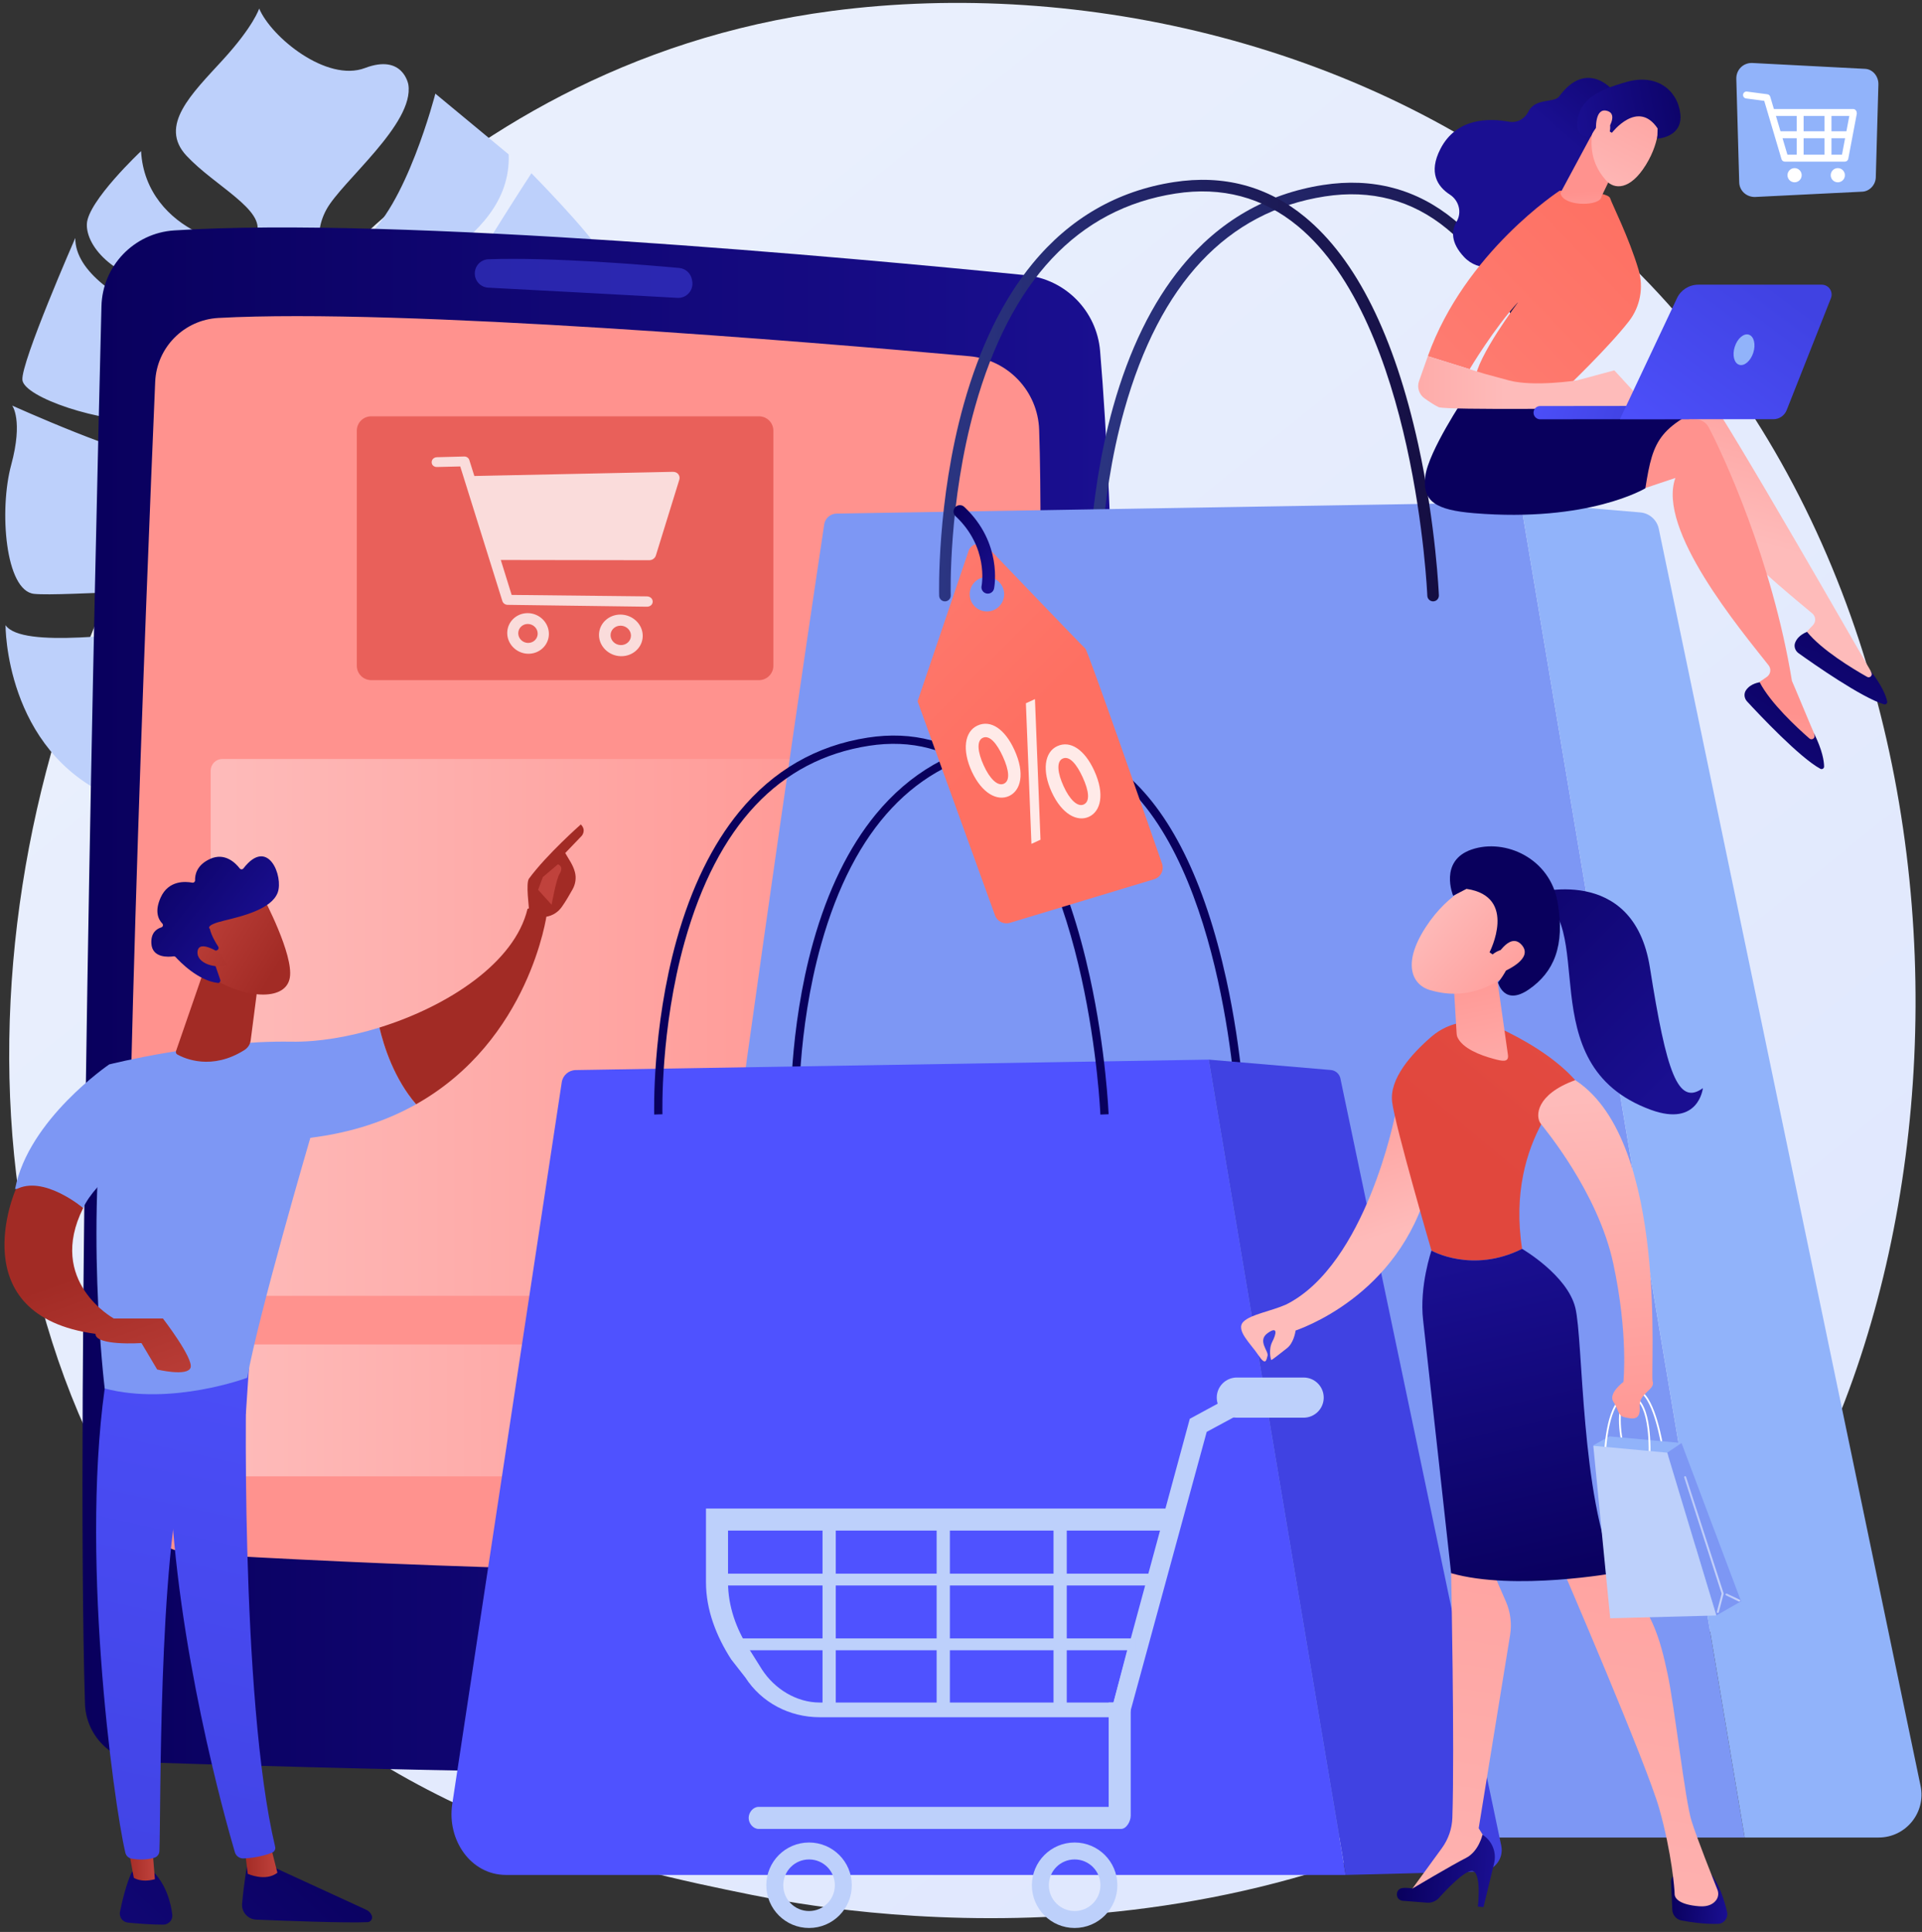
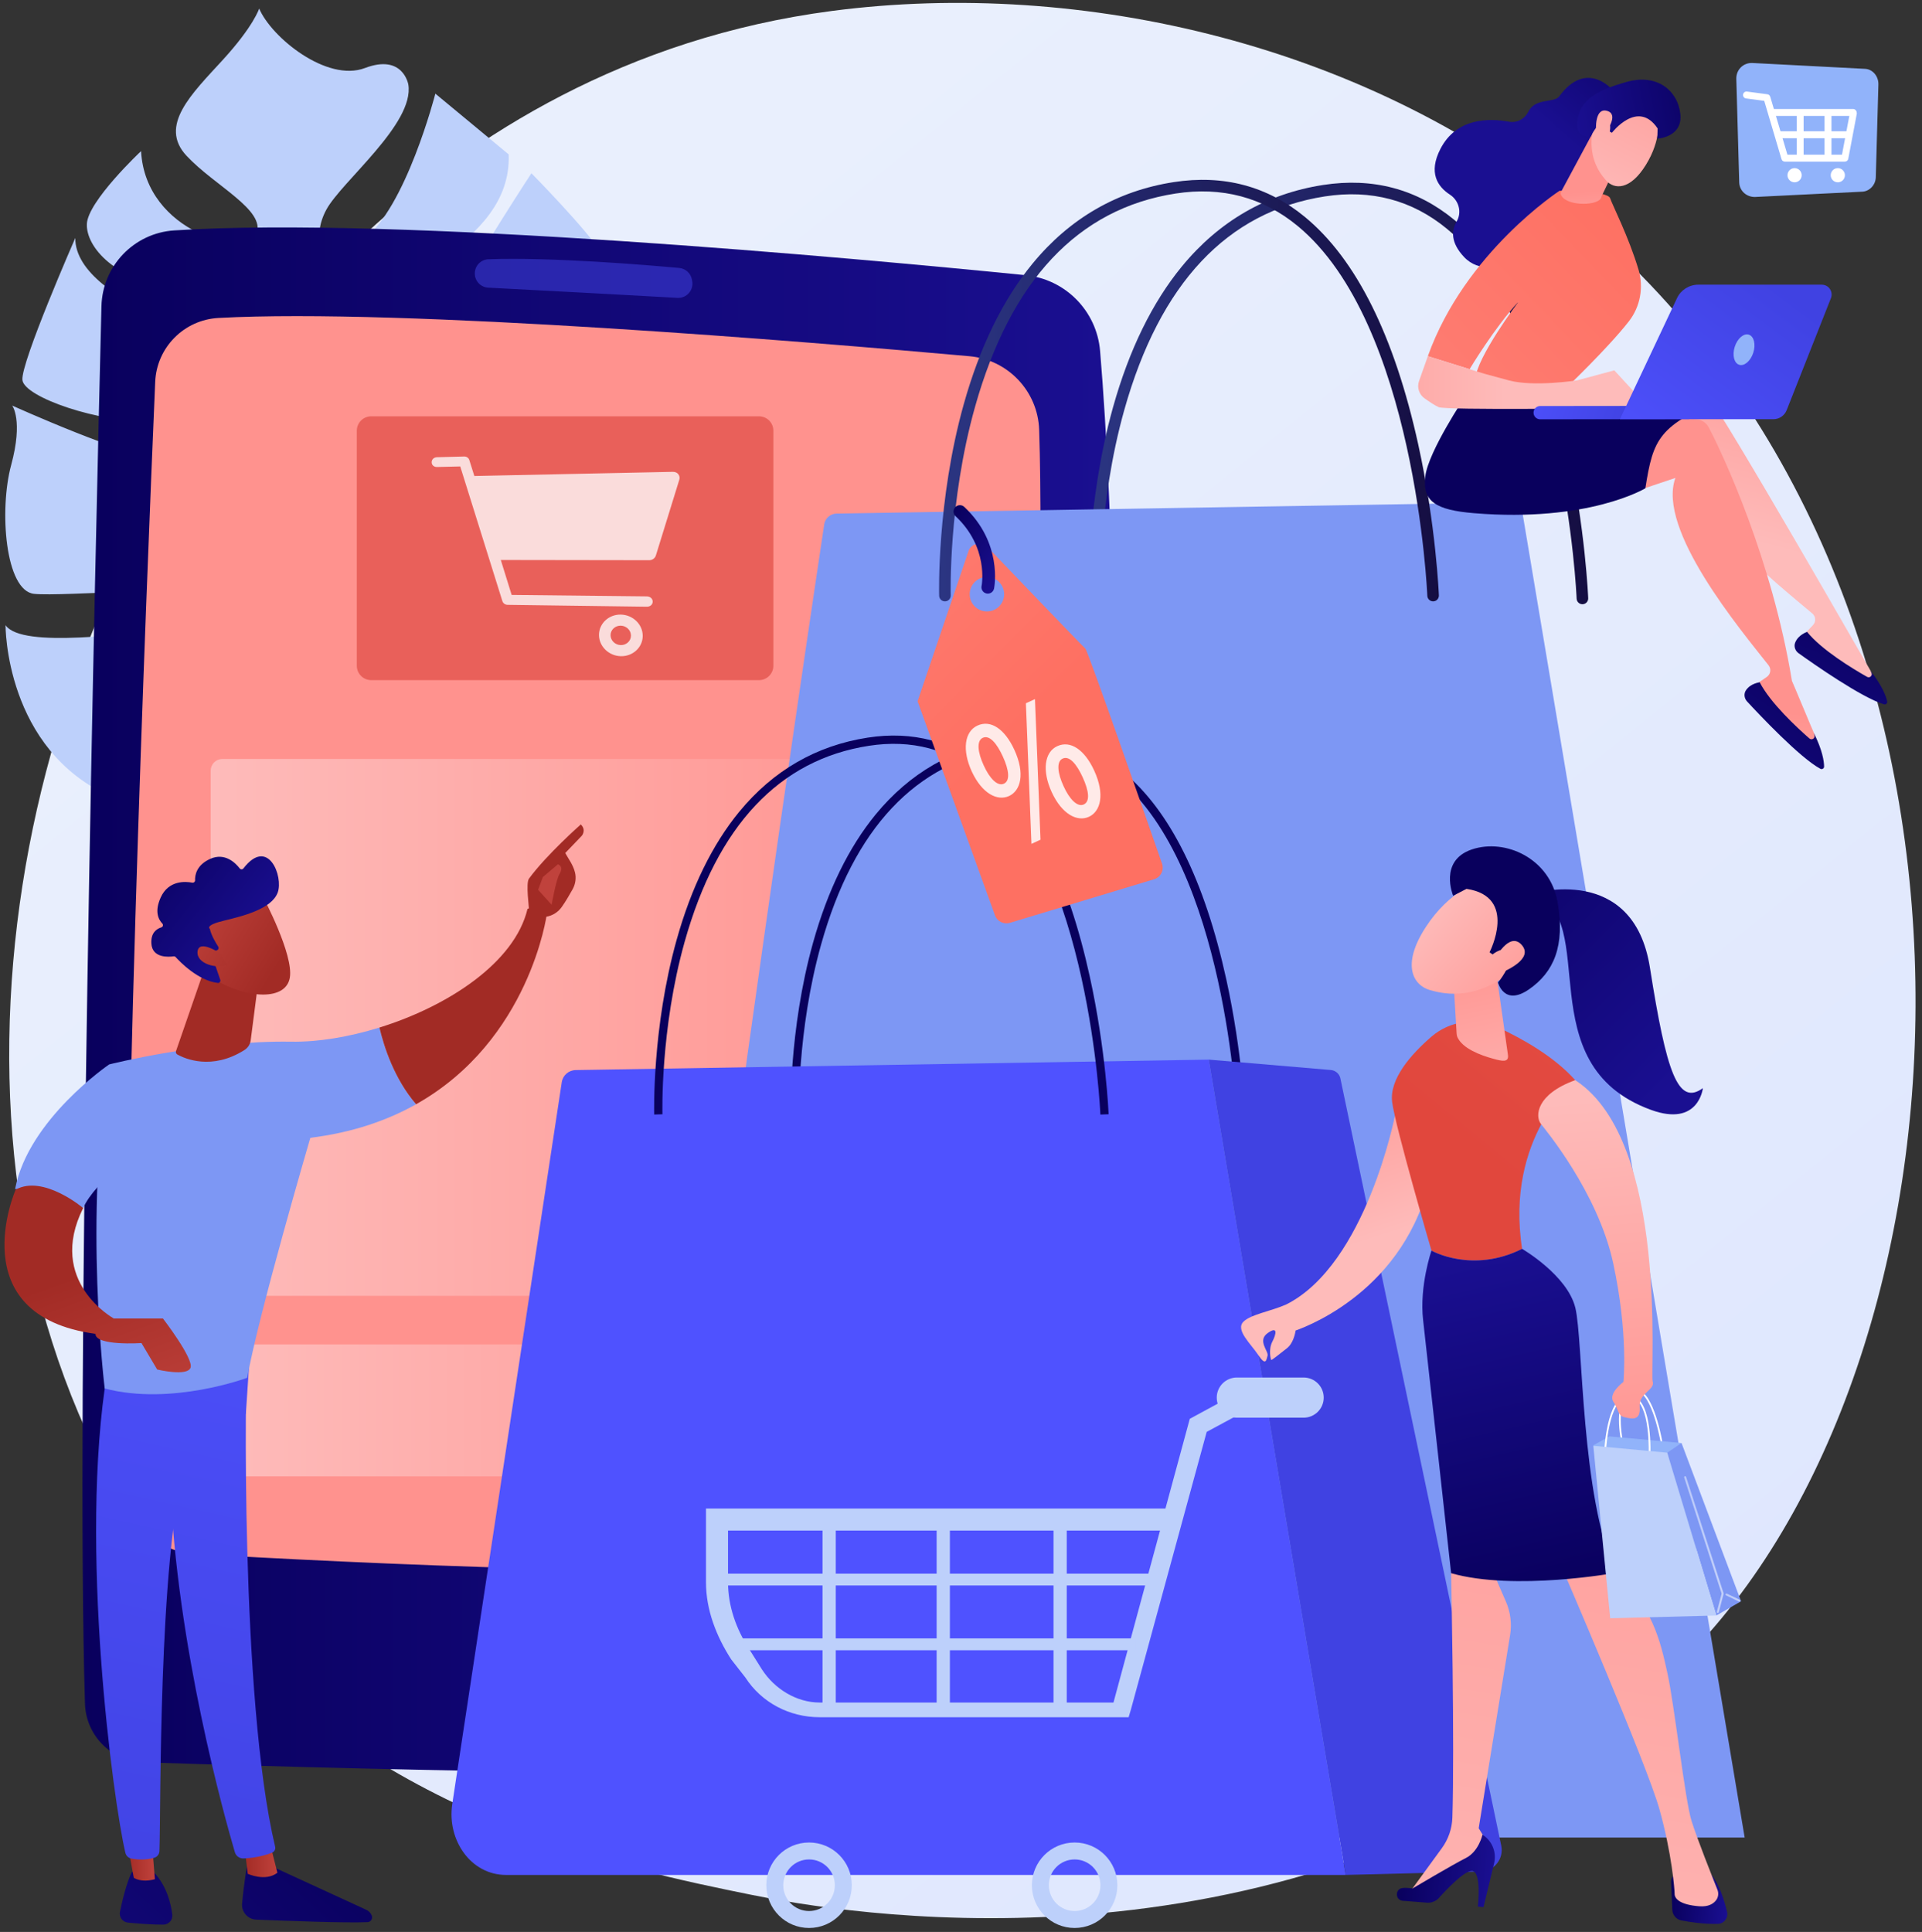
<svg xmlns="http://www.w3.org/2000/svg" width="386" height="388" viewBox="0 0 386 388" fill="none">
  <rect x="0" y="0" width="386" height="388" fill="#333333" stroke="none" />
  <path d="M340.329 331.127C332.467 339.404 325.028 344.741 319.151 348.958C250.066 398.527 168.32 384.078 150.947 380.549C125.292 375.339 75.702 365.266 39.849 323.104C-14.393 259.316 -5.947 158.82 36.127 92.481C43.823 80.346 84.476 12.997 167.102 2.196C217.106 -4.34 275.396 8.843 317.607 44.208C406.212 118.442 399.905 268.407 340.329 331.127Z" fill="url(#paint0_linear_1147_274)" />
  <path d="M73.986 65.015C75.391 56.191 102.88 49.955 102.158 31.005L87.433 18.808C87.433 18.808 81.49 41.957 72.892 48.157C64.293 54.357 62.464 47.749 65.555 42.08C68.646 36.41 83.268 24.843 82.007 16.977C82.007 16.977 80.962 10.754 73.298 13.661C65.633 16.567 54.493 7.495 52.051 1.714C52.051 1.714 50.961 5.234 44.746 12.029C38.532 18.824 31.79 25.219 37.469 31.293C43.147 37.367 53.372 42.157 51.521 46.931C49.669 51.705 29.236 46.87 28.33 30.349C28.33 30.349 17.622 40.404 17.445 44.987C17.267 49.571 23.093 56.5 35.588 57.914C48.084 59.329 53.384 63.719 51.995 67.3C50.606 70.88 14.988 61.352 15.12 47.793C15.12 47.793 4.138 72.865 4.501 76.32C4.864 79.775 20.048 84.993 30.345 84.586C40.642 84.179 48.581 90.756 49.453 94.632C50.325 98.508 38.799 92.115 32.476 92.133C26.152 92.152 2.447 81.452 2.447 81.452C2.447 81.452 4.691 84.363 2.246 93.376C-0.201 102.389 1.04 118.66 6.847 119.265C12.654 119.87 40.652 117.304 49.177 119.635C57.702 121.966 64.053 125.65 59.204 127.415C54.355 129.181 43.302 126.333 34.778 126.632C26.255 126.931 4.443 130.416 1.112 125.554C1.112 125.554 0.924 150.631 22.49 160.084C22.49 160.084 34.858 157.713 43.614 149.722C52.37 141.73 56.404 138.764 60.038 140.723C63.672 142.682 57.572 148.142 51.989 152.979C46.405 157.816 33.648 169.327 28.119 168.427C28.119 168.427 61.409 180.758 73.576 159.821C84.985 140.186 83.679 136.834 83.473 136.493C84.331 137.705 110.597 174.152 139.066 132.592C139.066 132.592 129.918 140.258 122.672 136.884C115.426 133.51 101.412 135.569 103.119 130.15C104.826 124.73 131.116 137.045 139.733 128.413C148.351 119.781 148.248 101.157 137.725 92.774C137.725 92.774 134.335 103.44 122.487 106.768C110.64 110.096 93.767 111.364 99.825 103.766C105.882 96.167 138.085 93.212 141.862 85.923C145.638 78.634 127.334 56.31 127.334 56.31C127.334 56.31 125.639 60.26 115.479 70.621C105.319 80.982 91.632 90.671 91.221 86.651C90.811 82.632 100.191 76.938 108.383 71.531C116.575 66.125 123.469 55.409 120.822 50.916C118.176 46.424 106.729 34.792 106.729 34.792C106.729 34.792 96.364 50.638 92.371 58.267C88.377 65.897 72.582 73.839 73.986 65.015ZM88.485 119.055C78.087 124.611 81.384 115.21 84.981 109.342C87.711 104.888 98.884 113.5 88.485 119.055ZM82.183 97.562C75.388 101.396 71.906 99.345 73.705 95.401C77.838 86.338 88.978 93.729 82.183 97.562ZM72.876 75.659C69.325 77.975 67.369 77.932 67.272 73.121C67.175 68.309 76.426 73.344 72.876 75.659Z" fill="#BDD0FB" />
  <path d="M20.374 61.508C19.147 110.993 15.169 281.684 17.068 342.172C17.269 348.58 22.406 353.724 28.814 353.933C60.507 354.97 151.681 357.599 203.521 355.424C214.318 354.971 222.904 346.225 223.128 335.421C224.206 283.48 226.582 137.391 220.933 70.468C220.256 62.449 213.963 56.064 205.956 55.263C171.44 51.81 79.767 43.37 34.981 46.276C26.904 46.8 20.574 53.416 20.374 61.508Z" fill="url(#paint1_linear_1147_274)" />
  <path d="M31.167 76.69C29.461 116.632 24.08 249.508 25.788 298.643C26.037 305.824 31.698 311.631 38.871 312.051C68.408 313.78 144.167 317.591 187.49 314.122C195.291 313.497 201.413 307.188 201.834 299.373C204.029 258.625 210.333 134.898 208.696 86.314C208.435 78.564 202.431 72.234 194.707 71.54C162.753 68.671 80.684 61.845 43.87 63.854C36.959 64.231 31.462 69.775 31.167 76.69Z" fill="url(#paint2_linear_1147_274)" />
  <path opacity="0.41" d="M95.352 54.923C95.352 56.441 96.535 57.693 98.051 57.773C105.537 58.165 126.625 59.274 136.049 59.821C137.907 59.929 139.365 58.258 139.013 56.431L138.953 56.119C138.712 54.872 137.678 53.933 136.413 53.817C130.043 53.233 110.821 51.615 98.085 52.069C96.555 52.124 95.352 53.392 95.352 54.923Z" fill="url(#paint3_linear_1147_274)" />
  <path d="M152.429 136.593H74.547C72.953 136.593 71.66 135.3 71.66 133.706V86.498C71.66 84.903 72.953 83.61 74.547 83.61H152.429C154.024 83.61 155.317 84.903 155.317 86.498V133.706C155.317 135.3 154.024 136.593 152.429 136.593Z" fill="url(#paint4_linear_1147_274)" />
  <path opacity="0.78" d="M136.205 95.207C135.942 94.884 135.529 94.75 135.092 94.759L95.263 95.594L94.257 92.398C94.117 91.953 93.698 91.668 93.225 91.68L87.757 91.824C87.17 91.84 86.695 92.247 86.695 92.832C86.695 93.418 87.17 93.802 87.757 93.788L92.43 93.677L100.886 120.698C101.028 121.152 101.455 121.465 101.939 121.472L129.895 121.847C130.551 121.856 131.083 121.444 131.083 120.824C131.083 120.204 130.551 119.779 129.895 119.772L102.755 119.479L100.576 112.464L130.401 112.509C131.012 112.51 131.55 112.11 131.721 111.556L136.428 96.336C136.551 95.939 136.468 95.531 136.205 95.207Z" fill="white" />
-   <path opacity="0.78" d="M106.028 123.138C103.728 123.103 101.867 124.893 101.867 127.129C101.867 129.365 103.728 131.233 106.028 131.294C108.342 131.354 110.235 129.565 110.235 127.304C110.235 125.043 108.342 123.174 106.028 123.138ZM106.028 129.119C104.953 129.094 104.081 128.222 104.081 127.175C104.081 126.129 104.953 125.293 106.028 125.313C107.106 125.333 107.986 126.205 107.986 127.257C107.986 128.309 107.106 129.144 106.028 129.119Z" fill="white" />
  <path opacity="0.78" d="M124.664 123.428C122.25 123.391 120.297 125.224 120.297 127.514C120.297 129.805 122.25 131.72 124.664 131.783C127.093 131.847 129.08 130.015 129.08 127.698C129.08 125.382 127.093 123.466 124.664 123.428ZM124.664 129.555C123.535 129.529 122.62 128.635 122.62 127.563C122.62 126.491 123.535 125.635 124.664 125.656C125.796 125.677 126.719 126.571 126.719 127.649C126.719 128.726 125.796 129.582 124.664 129.555Z" fill="white" />
  <path d="M188.702 260.251H44.654C43.363 260.251 42.316 259.205 42.316 257.914V154.765C42.316 153.474 43.363 152.427 44.654 152.427H188.702C189.993 152.427 191.039 153.474 191.039 154.765V257.914C191.039 259.205 189.992 260.251 188.702 260.251Z" fill="url(#paint5_linear_1147_274)" />
  <path d="M188.663 296.5H47.011C46.213 296.5 45.566 295.853 45.566 295.055V271.453C45.566 270.655 46.213 270.008 47.011 270.008H188.663C189.46 270.008 190.107 270.655 190.107 271.453V295.055C190.107 295.853 189.46 296.5 188.663 296.5Z" fill="url(#paint6_linear_1147_274)" />
  <path d="M374.581 13.827L351.975 12.651C350.129 12.555 348.656 13.994 348.708 15.854L349.293 36.644C349.341 38.343 350.81 39.641 352.555 39.555L374.021 38.494C375.476 38.422 376.678 37.132 376.721 35.603L377.244 16.981C377.291 15.323 376.107 13.906 374.581 13.827Z" fill="#91B3FA" />
  <path d="M370.509 32.46H358.451C358.143 32.46 357.871 32.257 357.783 31.961L354.314 20.254L350.665 19.773C350.283 19.722 350.014 19.372 350.065 18.99C350.115 18.608 350.468 18.339 350.847 18.39L354.945 18.93C355.218 18.966 355.444 19.16 355.522 19.424L358.972 31.066H369.931L371.526 22.633C371.597 22.254 371.963 22.007 372.34 22.077C372.718 22.149 372.967 22.514 372.895 22.892L371.193 31.893C371.131 32.222 370.843 32.46 370.509 32.46Z" fill="white" />
  <path d="M372.157 23.285H356.045C355.66 23.285 355.348 22.973 355.348 22.587C355.348 22.202 355.66 21.89 356.045 21.89H372.157C372.542 21.89 372.854 22.202 372.854 22.587C372.854 22.973 372.542 23.285 372.157 23.285Z" fill="white" />
  <path d="M361.529 31.677C361.144 31.677 360.832 31.365 360.832 30.98V22.7C360.832 22.314 361.144 22.003 361.529 22.003C361.914 22.003 362.226 22.314 362.226 22.7V30.98C362.226 31.365 361.914 31.677 361.529 31.677Z" fill="white" />
  <path d="M367.123 31.677C366.738 31.677 366.426 31.365 366.426 30.98V22.7C366.426 22.314 366.738 22.003 367.123 22.003C367.508 22.003 367.82 22.314 367.82 22.7V30.98C367.82 31.365 367.508 31.677 367.123 31.677Z" fill="white" />
  <path d="M371.263 27.761H357.389C357.004 27.761 356.691 27.448 356.691 27.064C356.691 26.678 357.004 26.366 357.389 26.366H371.263C371.648 26.366 371.96 26.678 371.96 27.064C371.96 27.448 371.648 27.761 371.263 27.761Z" fill="white" />
  <path d="M360.41 36.613C361.197 36.613 361.835 35.975 361.835 35.188C361.835 34.401 361.197 33.762 360.41 33.762C359.622 33.762 358.984 34.401 358.984 35.188C358.984 35.975 359.622 36.613 360.41 36.613Z" fill="white" />
  <path d="M369.093 36.613C369.88 36.613 370.518 35.975 370.518 35.188C370.518 34.401 369.88 33.762 369.093 33.762C368.306 33.762 367.668 34.401 367.668 35.188C367.668 35.975 368.306 36.613 369.093 36.613Z" fill="white" />
  <path d="M49.764 373.673C49.764 373.673 48.997 378.016 48.621 382.314C48.474 383.993 49.769 385.452 51.454 385.522C57.178 385.761 69.421 386.224 73.815 386.028C74.475 385.999 74.907 385.323 74.663 384.708C74.458 384.193 74.063 383.777 73.56 383.546L53.335 374.251L49.764 373.673Z" fill="url(#paint7_linear_1147_274)" />
  <path d="M49.133 371.122L49.749 376.316C49.749 376.316 53.292 377.965 55.711 376.108L54.244 370.32L49.133 371.122Z" fill="url(#paint8_linear_1147_274)" />
  <path d="M49.598 273.478C49.331 274.835 48.169 341.161 55.259 370.885C55.374 371.37 55.129 371.87 54.667 372.058C53.579 372.503 51.448 373.146 48.893 373.232C48.102 373.258 47.392 372.744 47.169 371.985C45.142 365.089 35.431 330.536 34.164 297.529C32.749 260.648 34.164 296.274 34.164 296.274L34.995 273.475L49.598 273.478Z" fill="url(#paint9_linear_1147_274)" />
  <path d="M26.498 375.939C26.498 375.939 25.277 378.131 24.096 383.956C23.882 385.007 24.617 386.014 25.685 386.119C27.575 386.305 30.485 386.544 32.816 386.528C33.89 386.521 34.729 385.585 34.599 384.519C34.341 382.392 33.537 378.904 31.052 376.185L26.498 375.939Z" fill="url(#paint10_linear_1147_274)" />
  <path d="M25.426 369.258L26.866 377.113C26.866 377.113 28.289 378.172 31.106 377.404L30.419 368.953L25.426 369.258Z" fill="url(#paint11_linear_1147_274)" />
  <path d="M21.537 275.514C15.738 310.508 22.795 362.006 25.175 372.085C25.32 372.702 25.818 373.175 26.444 373.278C27.506 373.455 29.255 373.598 30.979 373.097C31.573 372.925 31.991 372.389 32.015 371.771C32.334 363.622 31.759 313.596 37.162 293.826C37.436 292.824 38.048 291.95 38.894 291.348L49.381 283.893L50.185 271.843L21.537 275.514Z" fill="url(#paint12_linear_1147_274)" />
  <path d="M58.485 209.205C41.108 208.918 21.934 213.768 21.934 213.768C16.754 243.992 21.028 278.853 21.028 278.853C34.481 282.381 49.657 276.696 49.657 276.696C51.893 264.063 62.325 228.51 62.325 228.51C70.816 227.457 77.81 225.007 83.57 221.768C79.176 216.676 77.105 210.195 76.206 206.365C70.062 208.274 63.845 209.294 58.485 209.205Z" fill="#7D97F4" />
  <path d="M109.811 183.61C108.105 181.548 105.944 182.523 105.944 182.523C103.387 193.325 89.978 202.084 76.203 206.365C77.103 210.196 79.174 216.676 83.567 221.768C106.429 208.914 109.811 183.61 109.811 183.61Z" fill="url(#paint13_linear_1147_274)" />
  <path d="M109.398 184.134C109.577 184.702 107.509 185.567 106.291 183.244C106.248 182.131 105.571 177.363 106.236 176.456C109.779 171.627 116.646 165.573 116.646 165.573C117.807 166.718 116.85 167.843 116.85 167.843L113.519 171.314C114.216 172.573 115.066 173.636 115.464 175.159C115.766 176.313 115.581 177.545 114.999 178.595C114.414 179.649 113.616 181.018 112.862 182.09C111.434 184.119 109.398 184.134 109.398 184.134Z" fill="url(#paint14_linear_1147_274)" />
  <path d="M112.063 173.566L109.027 176.14L108.074 178.702L110.781 181.705C110.781 181.705 111.691 176.621 112.368 175.52C113.044 174.42 112.693 173.888 112.063 173.566Z" fill="url(#paint15_linear_1147_274)" />
  <path d="M28.597 230.594L21.932 213.768C21.932 213.768 5.7 224.797 3.031 238.779C6.098 239.005 11.24 239.854 16.702 242.612C19.168 237.065 28.597 230.594 28.597 230.594Z" fill="#7D97F4" />
  <path d="M40.882 195.098L35.352 211.088C35.261 211.353 35.37 211.646 35.615 211.781C37.122 212.615 42.552 215.024 49.096 210.875C49.778 210.442 50.242 209.738 50.346 208.937L52.136 195.098H40.882V195.098Z" fill="url(#paint16_linear_1147_274)" />
  <path d="M52.914 180.291C52.914 180.291 58.986 191.72 58.208 196.337C57.429 200.953 49.904 200.622 43.334 196.872L38.742 184.531L52.914 180.291Z" fill="url(#paint17_linear_1147_274)" />
  <path d="M43.625 190.812C43.892 190.694 43.99 190.367 43.83 190.122C43.344 189.379 42.432 187.863 42.141 186.536C42.141 186.536 41.05 185.837 44.919 184.911C48.789 183.984 54.559 182.547 55.772 179.253C56.955 176.042 53.847 167.966 48.891 174.401C48.702 174.646 48.332 174.651 48.144 174.406C47.331 173.348 45.195 171.153 42.229 172.484C39.453 173.729 39.141 175.763 39.179 176.789C39.19 177.09 38.92 177.325 38.624 177.268C37.22 177 33.853 176.771 32.281 180.225C30.986 183.071 31.828 184.682 32.594 185.47C32.842 185.725 32.733 186.145 32.393 186.249C31.471 186.532 30.28 187.314 30.399 189.475C30.564 192.462 33.904 192.199 34.855 192.063C35.011 192.04 35.167 192.094 35.273 192.211C36.088 193.113 39.762 196.944 43.738 197.406C44.082 197.446 44.349 197.106 44.236 196.778L42.516 191.777C42.436 191.544 42.547 191.289 42.772 191.19L43.625 190.812Z" fill="url(#paint18_linear_1147_274)" />
  <path d="M44.316 191.522C44.316 191.522 39.993 188.556 39.677 191.053C39.361 193.551 43.57 194.671 45.654 193.74L44.316 191.522Z" fill="url(#paint19_linear_1147_274)" />
  <path d="M3.145 238.914C3.145 238.914 -7.949 264.183 19.169 267.881L22.867 264.8C22.867 264.8 9.308 257.404 16.704 242.612C16.704 242.612 8.692 235.833 3.145 238.914Z" fill="url(#paint20_linear_1147_274)" />
  <path d="M22.866 264.8H32.727C32.727 264.8 38.89 272.812 38.274 274.661C37.657 276.51 31.566 275.04 31.566 275.04L28.413 269.73C28.413 269.73 19.168 270.346 19.168 267.881C19.168 265.416 22.866 264.8 22.866 264.8Z" fill="url(#paint21_linear_1147_274)" />
  <path d="M219.762 121.349C219.137 121.349 218.621 120.852 218.601 120.223C218.595 120.035 218.082 101.221 223.546 81.739C226.771 70.241 231.417 60.745 237.355 53.517C244.837 44.41 254.38 38.903 265.72 37.148C275.69 35.607 284.551 37.962 292.063 44.153C302.365 52.643 310.024 68.032 314.827 89.893C318.384 106.083 318.957 120.004 318.962 120.142C318.987 120.783 318.487 121.323 317.846 121.348C317.203 121.371 316.665 120.873 316.64 120.232C316.619 119.687 314.246 65.442 290.583 45.945C283.605 40.195 275.359 38.007 266.076 39.445C246.477 42.478 232.92 56.919 225.784 82.367C220.415 101.51 220.918 119.967 220.924 120.151C220.944 120.793 220.44 121.329 219.798 121.349C219.786 121.349 219.774 121.349 219.762 121.349Z" fill="url(#paint22_linear_1147_274)" />
  <path d="M165.524 105.334C165.707 104.088 166.766 103.159 168.024 103.139L305.403 100.868L350.385 369.032H133.32C125.864 369.032 165.524 105.334 165.524 105.334Z" fill="#7D97F4" />
-   <path d="M329.427 102.912L305.402 100.868L350.385 369.032H377.293C382.749 369.032 386.826 364.018 385.714 358.677L333.137 106.201C332.763 104.405 331.254 103.068 329.427 102.912Z" fill="#91B3FA" />
  <path d="M189.774 120.772C189.148 120.772 188.632 120.276 188.613 119.647C188.607 119.459 188.094 100.645 193.558 81.163C196.782 69.664 201.429 60.169 207.367 52.94C214.849 43.834 224.392 38.327 235.732 36.572C245.703 35.028 254.564 37.386 262.075 43.577C272.377 52.066 280.035 67.456 284.839 89.316C288.396 105.506 288.968 119.427 288.974 119.566C288.999 120.207 288.499 120.746 287.858 120.771C287.24 120.801 286.677 120.297 286.652 119.655C286.631 119.11 284.257 64.865 260.595 45.368C253.617 39.618 245.37 37.43 236.088 38.868C216.488 41.901 202.932 56.342 195.795 81.79C190.427 100.933 190.93 119.391 190.936 119.574C190.956 120.216 190.452 120.752 189.81 120.772C189.798 120.772 189.786 120.772 189.774 120.772Z" fill="url(#paint23_linear_1147_274)" />
  <path d="M248.401 224.366C248.382 223.866 246.209 174.185 224.501 156.297C218.069 150.997 210.471 148.981 201.917 150.305C183.914 153.091 171.463 166.334 164.91 189.668C159.987 207.199 160.445 224.139 160.451 224.308L158.795 224.359C158.79 224.188 158.322 207.028 163.306 189.256C166.244 178.778 170.476 170.128 175.883 163.546C182.683 155.269 191.357 150.263 201.664 148.668C210.705 147.269 218.744 149.405 225.556 155.02C234.931 162.745 241.904 176.767 246.282 196.695C249.529 211.473 250.052 224.175 250.057 224.301L248.401 224.366Z" fill="url(#paint24_linear_1147_274)" />
  <path d="M90.816 362.389L112.82 217.346C113.03 215.961 114.21 214.929 115.611 214.906L242.754 212.805L270.257 376.549H101.64C94.488 376.549 89.772 369.465 90.816 362.389Z" fill="url(#paint25_linear_1147_274)" />
  <path d="M267.267 214.891L242.754 212.805L270.256 376.549L297.406 375.847C300.087 375.778 302.049 373.297 301.499 370.673L269.166 216.451C268.918 215.588 268.162 214.967 267.267 214.891Z" fill="url(#paint26_linear_1147_274)" />
  <path d="M220.991 223.839C220.972 223.339 218.799 173.658 197.091 155.77C190.66 150.47 183.061 148.454 174.507 149.778C156.504 152.564 144.053 165.807 137.5 189.141C132.577 206.672 133.035 223.612 133.04 223.781L131.385 223.832C131.38 223.661 130.912 206.501 135.896 188.729C138.834 178.251 143.066 169.601 148.473 163.019C155.273 154.742 163.947 149.736 174.254 148.141C183.295 146.742 191.334 148.878 198.146 154.493C207.521 162.218 214.494 176.24 218.872 196.168C222.119 210.946 222.642 223.648 222.647 223.774L220.991 223.839Z" fill="url(#paint27_linear_1147_274)" />
  <path d="M233.249 175.353C233.55 174.762 233.596 174.074 233.378 173.448C230.13 164.115 218.476 130.696 217.975 130.265C217.392 129.763 199.35 110.939 199.35 110.939C196.026 107.473 194.603 110.404 194.603 110.404L184.277 140.832L199.829 183.829C200.269 185.046 201.583 185.705 202.821 185.331L231.784 176.579C232.419 176.387 232.948 175.944 233.249 175.353ZM195.951 121.963C194.502 120.717 194.338 118.532 195.585 117.083C196.831 115.635 199.016 115.471 200.465 116.717C201.914 117.964 202.077 120.149 200.831 121.598C199.584 123.046 197.399 123.21 195.951 121.963Z" fill="url(#paint28_linear_1147_274)" />
  <path opacity="0.85" d="M203.707 150.568C205.933 155.405 204.973 158.798 202.659 159.863C200.293 160.952 197.232 159.366 195.175 154.965C193.177 150.622 193.707 146.913 196.308 145.716C198.986 144.484 201.807 146.437 203.707 150.568ZM207.146 169.477L206.033 141.242L207.853 140.404L208.966 168.64L207.146 169.477ZM197.554 153.699C198.747 156.358 200.343 157.977 201.616 157.391C202.891 156.805 202.67 154.682 201.386 151.893C200.217 149.351 198.755 147.542 197.377 148.176C196.076 148.774 196.368 151.121 197.554 153.699ZM219.743 154.741C221.952 159.542 221.034 162.959 218.694 164.036C216.354 165.112 213.267 163.538 211.22 159.09C209.239 154.783 209.753 151.038 212.327 149.854C215.005 148.621 217.842 150.61 219.743 154.741ZM213.59 157.871C214.766 160.496 216.377 162.15 217.651 161.564C218.951 160.965 218.705 158.854 217.422 156.065C216.236 153.488 214.79 151.715 213.412 152.349C212.112 152.947 212.404 155.294 213.59 157.871Z" fill="white" />
  <path d="M197.674 119.005C197.259 118.726 197.029 118.217 197.132 117.696C197.193 117.38 198.547 109.892 191.908 103.666C191.393 103.182 191.367 102.373 191.85 101.858C192.333 101.343 193.142 101.316 193.657 101.8C201.363 109.028 199.714 117.822 199.64 118.193C199.502 118.885 198.828 119.334 198.136 119.196C197.966 119.162 197.81 119.096 197.674 119.005Z" fill="url(#paint29_linear_1147_274)" />
  <path d="M375.736 134.817C375.682 134.797 346.479 83.654 342.532 78.842C341.868 78.032 340.841 77.62 339.801 77.744L331.65 78.715L322.074 99.431L338.027 90.141C336.449 101.058 356.943 117.283 363.971 123.203C364.685 123.804 364.743 124.88 364.099 125.554L361.293 128.492C365.9 133.161 371.215 136.159 377.215 137.546L375.736 134.817Z" fill="url(#paint30_linear_1147_274)" />
  <path d="M362.916 126.906C362.916 126.906 361.125 127.485 360.519 129.08C360.229 129.843 360.541 130.707 361.205 131.183C364.154 133.295 373.881 140.116 378.37 141.452C378.738 141.562 379.088 141.229 379.005 140.854C378.775 139.811 378.029 137.729 375.629 134.68L375.844 135.116C376.117 135.667 375.516 136.241 374.981 135.939C371.979 134.244 365.864 130.535 362.916 126.906Z" fill="url(#paint31_linear_1147_274)" />
  <path d="M364.359 147.369C364.31 147.338 359.929 136.782 359.88 136.75C355.862 112.291 346.061 91.344 343.17 85.832C342.684 84.905 341.761 84.293 340.718 84.204L332.539 83.506L318.969 101.856L336.472 95.986C332.717 106.358 349.503 126.394 355.188 133.614C355.765 134.347 355.605 135.413 354.837 135.943L351.495 138.252C355.061 143.757 359.66 147.769 365.255 150.341L364.359 147.369Z" fill="url(#paint32_linear_1147_274)" />
  <path d="M353.405 137.027C353.405 137.027 351.534 137.232 350.618 138.671C350.179 139.359 350.31 140.269 350.864 140.869C353.325 143.535 361.47 152.183 365.595 154.4C365.934 154.582 366.344 154.326 366.339 153.943C366.324 152.875 366.016 150.685 364.282 147.214L364.405 147.684C364.56 148.279 363.856 148.72 363.393 148.315C360.795 146.048 355.557 141.177 353.405 137.027Z" fill="url(#paint33_linear_1147_274)" />
  <path d="M294.254 79.641C294.254 79.641 286.855 90.647 286.247 95.667C285.64 100.687 288.293 102.423 296.038 103.063C319.083 104.968 330.444 98.061 330.444 98.061C332.02 88.01 333.142 85.452 346.309 79.987C346.309 79.987 329.655 81.309 326.304 80.009C322.952 78.708 294.254 79.641 294.254 79.641Z" fill="url(#paint34_linear_1147_274)" />
  <path d="M323.758 17.984C323.758 17.984 318.605 11.887 313.126 19.367C312.134 20.723 308.323 19.605 306.926 22.441C306.204 23.905 304.646 24.737 303.041 24.441C299.043 23.703 292.508 23.641 289.282 29.906C286.819 34.688 288.72 37.487 291.182 39.082C292.991 40.254 293.636 42.633 292.542 44.49C291.494 46.271 291.297 48.682 294.004 51.584C300.073 58.088 312.085 47.457 312.085 47.457L321.622 24.92L323.758 17.984Z" fill="url(#paint35_linear_1147_274)" />
  <path d="M314.262 78.185C314.262 78.185 322.878 69.98 327.12 64.546C329.412 61.609 330.132 57.742 329.072 54.169C327.136 47.646 323.694 40.889 323.38 39.837C322.899 38.225 313.238 38.293 313.238 38.293C313.238 38.293 294.227 50.631 286.758 71.531L295.146 74.143C295.146 74.143 300.11 65.815 305.015 60.521C305.015 60.521 296.528 71.731 296.229 76.321L314.262 78.185Z" fill="url(#paint36_linear_1147_274)" />
  <path d="M330.68 81.422L324.206 74.378L316.729 76.392C316.729 76.392 308.012 77.742 303.023 76.392C298.034 75.041 298.034 75.041 298.034 75.041L286.759 71.531L284.989 76.535C284.539 77.806 284.991 79.216 286.089 79.997C287.065 80.69 288.208 81.452 288.937 81.771C290.422 82.42 323.139 81.976 323.139 81.976L330.68 81.422Z" fill="url(#paint37_linear_1147_274)" />
  <path d="M319.88 26.677L313.387 38.751C313.815 41.387 320.454 41.461 321.479 39.887C321.584 39.727 321.643 39.542 321.683 39.355L325.567 31.287C325.734 30.5 323.577 27.849 322.867 27.472L320.287 26.098C319.293 25.569 323.44 25.527 319.88 26.677Z" fill="url(#paint38_linear_1147_274)" />
  <path d="M333.022 23.843C333.022 23.843 333.755 27.922 330.549 33.109C327.342 38.296 324.15 38.062 322.527 36.212C320.905 34.362 318.962 31.281 319.846 26.108C320.73 20.935 331.914 18.641 333.022 23.843Z" fill="url(#paint39_linear_1147_274)" />
  <path d="M323.727 26.67C323.727 26.67 328.918 19.851 332.904 25.796L332.837 27.849C332.837 27.849 338.02 27.607 337.458 22.83C336.896 18.052 332.665 14.789 326.798 16.421C320.932 18.053 317.504 19.912 316.841 23.985C316.179 28.058 319.505 27.392 319.505 27.392C319.505 27.392 320.775 24.582 322.309 24.39C323.843 24.198 323.289 26.421 323.289 26.421L323.727 26.67Z" fill="url(#paint40_linear_1147_274)" />
  <path d="M322.537 26.488C322.537 26.488 325.226 22.999 322.778 22.274C320.33 21.55 320.421 25.694 320.581 27.235L322.537 26.488Z" fill="url(#paint41_linear_1147_274)" />
  <path d="M309.25 84.21C309.273 84.211 309.296 84.212 309.319 84.212L339.097 84.179C339.833 84.178 340.43 83.581 340.429 82.845C340.428 82.109 339.829 81.5 339.094 81.513L309.316 81.546C308.58 81.546 307.984 82.144 307.984 82.88C307.985 83.594 308.546 84.175 309.25 84.21Z" fill="url(#paint42_linear_1147_274)" />
  <path d="M365.868 57.173H341.068C339.239 57.173 337.573 58.229 336.793 59.883L325.328 84.194H356.148C357.327 84.194 358.386 83.474 358.819 82.377L367.71 59.881C368.223 58.582 367.265 57.173 365.868 57.173Z" fill="url(#paint43_linear_1147_274)" />
  <path d="M348.396 69.638C347.858 71.308 348.255 72.929 349.283 73.26C350.31 73.59 351.578 72.505 352.116 70.835C352.653 69.165 352.256 67.544 351.229 67.213C350.202 66.883 348.933 67.968 348.396 69.638Z" fill="#91B3FA" />
  <path d="M280.18 223.922C280.18 223.922 274.366 253.926 258.304 261.987C255.156 263.371 251.224 263.961 249.737 265.426C248.047 267.09 251.179 269.845 252.698 272.126C254.217 274.406 254.325 273.154 254.57 272.262C254.816 271.369 252.461 269.258 254.574 267.74C256.688 266.222 256.323 267.904 255.52 269.462C254.718 271.019 255.208 273.029 255.303 273.12C255.398 273.21 256.969 271.926 258.457 270.772C259.735 269.781 260.121 267.764 260.205 267.209C263.486 266.058 283.824 257.99 287.79 233.797C287.79 233.797 283.692 211.589 280.18 223.922Z" fill="url(#paint44_linear_1147_274)" />
  <path d="M333.838 290.622C333.753 290.622 333.679 290.561 333.666 290.476C333.651 290.383 332.181 281.248 329.346 279.633C328.867 279.361 328.389 279.326 327.885 279.526C324.051 281.053 325.983 289.698 326.003 289.785C326.025 289.879 325.966 289.973 325.872 289.994C325.779 290.016 325.685 289.957 325.664 289.863C325.579 289.495 323.647 280.838 327.756 279.202C328.357 278.963 328.95 279.006 329.518 279.33C332.498 281.028 333.949 290.038 334.009 290.421C334.024 290.516 333.96 290.605 333.865 290.62C333.856 290.622 333.846 290.622 333.838 290.622Z" fill="white" />
  <path d="M337.705 289.808L323.22 288.47L319.996 290.258L322.759 293.715L335.989 292.368L337.705 289.808Z" fill="#91B3FA" />
  <path d="M335.611 378.005L335.851 383.546C335.896 384.597 336.652 385.485 337.685 385.685C339.429 386.023 342.237 386.449 345.023 386.373C346.245 386.339 347.129 385.173 346.85 383.982C346.341 381.81 345.357 378.533 343.727 376.522L337.637 376.047C336.511 375.96 335.562 376.877 335.611 378.005Z" fill="url(#paint45_linear_1147_274)" />
  <path d="M292.931 309.982L291.432 315.948C291.432 315.948 292.155 351.079 291.68 365.072C291.605 367.266 290.871 369.383 289.579 371.157L282.836 380.409L298.746 372.62L299.194 370.787L296.971 367.169L303.277 328.368C303.648 326.089 303.354 323.751 302.43 321.634L299.745 315.478L292.931 309.982Z" fill="url(#paint46_linear_1147_274)" />
  <path d="M281.726 381.739L286.579 382.117C287.488 382.188 288.377 381.838 288.988 381.161C290.654 379.313 294.088 375.721 295.595 375.738C297.624 375.761 296.806 382.915 296.806 382.915L297.937 383.003L300.065 374.2C300.601 371.985 299.658 369.676 297.726 368.468C297.726 368.468 296.999 371.843 294.38 373.157C291.761 374.471 283.662 379.277 283.662 379.277C283.662 379.277 282.732 379.069 281.685 379.176C280.132 379.333 280.169 381.617 281.726 381.739Z" fill="url(#paint47_linear_1147_274)" />
  <path d="M313.543 314.478C313.543 314.478 330.724 354.298 333.249 363.281C335.773 372.264 336.328 379.636 336.317 380.329C336.3 381.413 337.56 382.551 341.256 382.839C343.163 382.988 344.157 382.296 344.672 381.592C345.112 380.991 345.193 380.203 344.916 379.512C343.934 377.06 340.821 369.228 339.717 365.7C338.399 361.487 336.321 342.7 334.892 336.113C333.463 329.526 331.825 322.374 323.918 315.287C323.918 315.287 318.587 309.183 313.543 314.478Z" fill="url(#paint48_linear_1147_274)" />
  <path d="M305.689 250.813C302.206 228.367 316.354 216.929 316.354 216.929C312.127 212.187 305.734 208.598 300.832 206.326C296.404 204.274 291.173 205.006 287.48 208.197C283.417 211.707 278.996 216.679 279.589 221.334C280.216 226.26 287.485 251.164 287.485 251.164C287.485 251.164 295.638 255.831 305.689 250.813Z" fill="url(#paint49_linear_1147_274)" />
  <path d="M316.372 262.623C314.752 256.082 305.69 250.813 305.69 250.813C295.64 255.831 287.486 251.164 287.486 251.164C287.486 251.164 285.022 258.273 285.807 265.119C286.591 271.965 291.433 315.948 291.433 315.948C304.182 319.583 324.515 315.871 324.515 315.871C317.406 300.578 317.991 269.165 316.372 262.623Z" fill="url(#paint50_linear_1147_274)" />
  <path d="M300.087 192.456L302.834 211.78C303.109 213.485 301.605 213.092 299.938 212.641C297.209 211.903 293.722 210.549 292.697 208.3C292.592 208.071 292.551 207.819 292.536 207.568L291.746 194.255C291.684 193.198 292.328 192.228 293.325 191.876L296.953 190.595C298.349 190.101 299.851 190.994 300.087 192.456Z" fill="url(#paint51_linear_1147_274)" />
  <path d="M344.696 324.446L349.663 321.592L337.706 289.808L334.836 291.746L344.696 324.446Z" fill="#7D97F4" />
  <path d="M331.216 294.078C331.212 294.078 331.207 294.078 331.203 294.078C331.106 294.07 331.035 293.986 331.042 293.89C331.05 293.798 331.696 284.549 329.05 281.521C328.546 280.944 327.948 280.632 327.27 280.594C326.611 280.556 326.001 280.792 325.463 281.294C322.61 283.952 322.444 293.117 322.442 293.209C322.441 293.304 322.364 293.381 322.268 293.381C322.267 293.381 322.266 293.381 322.265 293.381C322.169 293.379 322.092 293.3 322.094 293.204C322.099 292.821 322.264 283.797 325.225 281.039C325.836 280.47 326.528 280.205 327.29 280.246C328.064 280.29 328.745 280.641 329.312 281.291C332.096 284.478 331.397 293.824 331.39 293.918C331.383 294.009 331.306 294.078 331.216 294.078Z" fill="white" />
  <path d="M309.43 225.671C310.14 226.612 320.903 239.417 323.985 253.705C327.067 267.993 326.031 277.534 326.031 277.534C326.031 277.534 322.899 279.869 324.025 281.526C325.151 283.182 324.854 284.309 326.293 284.631C327.732 284.952 329.516 285.405 329.299 282.564C329.081 279.724 332.472 279.152 331.909 277.434C331.348 275.725 335.186 229.612 316.622 217.104C316.534 217.045 316.446 216.987 316.357 216.929C308.509 219.765 308.288 224.157 309.43 225.671Z" fill="url(#paint52_linear_1147_274)" />
  <path d="M319.988 290.362L334.835 291.746L344.696 324.446L323.381 325.003L319.988 290.362Z" fill="#BDD0FB" />
  <g opacity="0.66">
    <path d="M344.997 323.935C344.981 323.935 344.964 323.933 344.947 323.929C344.841 323.901 344.779 323.793 344.806 323.687L345.759 320.053L338.24 296.723C338.207 296.619 338.264 296.508 338.367 296.474C338.474 296.442 338.584 296.498 338.616 296.601L346.153 319.987C346.165 320.023 346.165 320.062 346.156 320.098L345.188 323.787C345.164 323.876 345.085 323.935 344.997 323.935Z" fill="url(#paint53_linear_1147_274)" />
  </g>
  <g opacity="0.66">
    <path d="M349.303 321.657C349.275 321.657 349.245 321.65 349.218 321.637L346.648 320.408C346.549 320.361 346.507 320.243 346.554 320.145C346.602 320.047 346.722 320.006 346.817 320.052L349.388 321.281C349.487 321.328 349.528 321.446 349.481 321.544C349.447 321.615 349.376 321.657 349.303 321.657Z" fill="url(#paint54_linear_1147_274)" />
  </g>
  <path d="M307.82 179.467C307.82 179.467 328.031 173.249 331.358 194.33C334.685 215.411 336.982 222.169 341.994 218.534C341.994 218.534 341.169 226.41 331.547 222.889C306.571 213.752 321.772 184.495 307.82 179.467Z" fill="url(#paint55_linear_1147_274)" />
  <path d="M297.046 177.128C297.046 177.128 291.167 178.726 286.3 186.252C281.433 193.779 283.756 197.872 287.235 198.86C290.714 199.849 296.029 200.487 302.342 196.052C308.655 191.618 304.652 175.32 297.046 177.128Z" fill="url(#paint56_linear_1147_274)" />
  <path d="M299.148 191.252C299.148 191.252 304.932 180.059 294.525 178.513L291.84 179.897C291.84 179.897 288.895 172.861 295.594 170.596C302.292 168.331 311.287 172.367 312.817 181.186C314.347 190.006 312.045 195.256 307.054 198.703C302.062 202.15 300.85 197.314 300.85 197.314C300.85 197.314 303.782 193.856 303.07 191.698C302.358 189.54 299.755 191.677 299.755 191.677L299.148 191.252Z" fill="url(#paint57_linear_1147_274)" />
  <path d="M300.141 192.72C300.141 192.72 303.08 186.949 305.585 189.743C308.09 192.538 302.529 195.028 300.381 195.788L300.141 192.72Z" fill="url(#paint58_linear_1147_274)" />
  <path d="M141.785 302.963V317.791C141.785 323.313 143.862 328.631 146.855 333.269L149.688 336.893C152.967 341.97 158.581 344.874 164.624 344.874H226.668L227.138 343.279L242.345 287.566L255.105 280.686L253.205 277.211L238.948 284.941L234.059 302.963H141.785ZM146.212 307.39H232.971L226.852 329.966L223.623 341.922H164.624C159.94 341.922 155.543 339.182 153.004 335.248L150.425 331.137C147.845 327.147 146.212 322.542 146.212 317.791L146.212 307.39Z" fill="#BDD0FB" />
-   <path d="M150.355 365.094C150.355 366.192 151.249 367.305 152.353 367.305H225.149C226.252 367.305 227.085 365.746 227.085 364.648V330.321C227.085 329.943 227.011 329.982 226.827 329.681L223.626 341.922H222.658V362.878H152.352C151.249 362.878 150.355 363.991 150.355 365.094Z" fill="#BDD0FB" />
  <path d="M190.767 305.047H188.109V342.414H190.767V305.047Z" fill="#BDD0FB" />
  <path d="M214.239 305.047H211.582V342.414H214.239V305.047Z" fill="#BDD0FB" />
  <path d="M167.849 305.047H165.191V342.414H167.849V305.047Z" fill="#BDD0FB" />
  <path d="M231.964 316.039H145.535V318.415H231.964V316.039Z" fill="#BDD0FB" />
  <path d="M228.191 329.046H147.699V331.423H228.191V329.046Z" fill="#BDD0FB" />
  <path d="M207.238 378.617C207.238 383.357 211.081 387.2 215.821 387.2C220.562 387.2 224.405 383.357 224.405 378.617C224.405 373.876 220.562 370.034 215.821 370.034C211.081 370.034 207.238 373.876 207.238 378.617ZM210.641 378.617C210.641 375.756 212.96 373.436 215.821 373.436C218.682 373.436 221.002 375.756 221.002 378.617C221.002 381.478 218.682 383.797 215.821 383.797C212.96 383.797 210.641 381.478 210.641 378.617Z" fill="#BDD0FB" />
  <path d="M153.902 378.617C153.902 383.357 157.745 387.2 162.485 387.2C167.226 387.2 171.069 383.357 171.069 378.617C171.069 373.876 167.226 370.034 162.485 370.034C157.745 370.034 153.902 373.876 153.902 378.617ZM157.305 378.617C157.305 375.756 159.624 373.436 162.485 373.436C165.346 373.436 167.666 375.756 167.666 378.617C167.666 381.478 165.346 383.797 162.485 383.797C159.624 383.797 157.305 381.478 157.305 378.617Z" fill="#BDD0FB" />
  <path d="M244.363 280.684C244.363 282.911 246.169 284.716 248.396 284.716H261.814C264.041 284.716 265.846 282.911 265.846 280.684C265.846 278.457 264.041 276.651 261.814 276.651H248.396C246.169 276.651 244.363 278.457 244.363 280.684Z" fill="#BDD0FB" />
  <defs>
    <linearGradient id="paint0_linear_1147_274" x1="434.488" y1="498.761" x2="92.222" y2="73.687" gradientUnits="userSpaceOnUse">
      <stop stop-color="#DAE3FE" />
      <stop offset="1" stop-color="#E9EFFD" />
    </linearGradient>
    <linearGradient id="paint1_linear_1147_274" x1="16.562" y1="200.97" x2="224.554" y2="200.97" gradientUnits="userSpaceOnUse">
      <stop stop-color="#09005D" />
      <stop offset="1" stop-color="#1A0F91" />
    </linearGradient>
    <linearGradient id="paint2_linear_1147_274" x1="287.016" y1="-55.336" x2="260.989" y2="-18.155" gradientUnits="userSpaceOnUse">
      <stop stop-color="#FE7062" />
      <stop offset="1" stop-color="#FF928E" />
    </linearGradient>
    <linearGradient id="paint3_linear_1147_274" x1="124.039" y1="-3.246" x2="149.138" y2="-220.774" gradientUnits="userSpaceOnUse">
      <stop stop-color="#4F52FF" />
      <stop offset="1" stop-color="#4042E2" />
    </linearGradient>
    <linearGradient id="paint4_linear_1147_274" x1="302.643" y1="-229.518" x2="215.784" y2="-73.566" gradientUnits="userSpaceOnUse">
      <stop stop-color="#E1473D" />
      <stop offset="1" stop-color="#E9605A" />
    </linearGradient>
    <linearGradient id="paint5_linear_1147_274" x1="42.316" y1="206.339" x2="191.039" y2="206.339" gradientUnits="userSpaceOnUse">
      <stop stop-color="#FEBBBA" />
      <stop offset="1" stop-color="#FF928E" />
    </linearGradient>
    <linearGradient id="paint6_linear_1147_274" x1="45.566" y1="283.254" x2="190.107" y2="283.254" gradientUnits="userSpaceOnUse">
      <stop stop-color="#FEBBBA" />
      <stop offset="1" stop-color="#FF928E" />
    </linearGradient>
    <linearGradient id="paint7_linear_1147_274" x1="73.175" y1="367.672" x2="-0.887" y2="448.23" gradientUnits="userSpaceOnUse">
      <stop stop-color="#09005D" />
      <stop offset="1" stop-color="#1A0F91" />
    </linearGradient>
    <linearGradient id="paint8_linear_1147_274" x1="49.133" y1="373.655" x2="55.711" y2="373.655" gradientUnits="userSpaceOnUse">
      <stop stop-color="#A22B25" />
      <stop offset="1" stop-color="#C0423C" />
    </linearGradient>
    <linearGradient id="paint9_linear_1147_274" x1="66.57" y1="225.529" x2="28.921" y2="395.647" gradientUnits="userSpaceOnUse">
      <stop stop-color="#4F52FF" />
      <stop offset="1" stop-color="#4042E2" />
    </linearGradient>
    <linearGradient id="paint10_linear_1147_274" x1="56.559" y1="352.398" x2="-17.501" y2="432.955" gradientUnits="userSpaceOnUse">
      <stop stop-color="#09005D" />
      <stop offset="1" stop-color="#1A0F91" />
    </linearGradient>
    <linearGradient id="paint11_linear_1147_274" x1="25.426" y1="373.318" x2="31.106" y2="373.318" gradientUnits="userSpaceOnUse">
      <stop stop-color="#A22B25" />
      <stop offset="1" stop-color="#C0423C" />
    </linearGradient>
    <linearGradient id="paint12_linear_1147_274" x1="49.345" y1="221.716" x2="11.696" y2="391.835" gradientUnits="userSpaceOnUse">
      <stop stop-color="#4F52FF" />
      <stop offset="1" stop-color="#4042E2" />
    </linearGradient>
    <linearGradient id="paint13_linear_1147_274" x1="81.528" y1="221.299" x2="75.95" y2="232.918" gradientUnits="userSpaceOnUse">
      <stop stop-color="#A22B25" />
      <stop offset="1" stop-color="#C0423C" />
    </linearGradient>
    <linearGradient id="paint14_linear_1147_274" x1="102.326" y1="196.397" x2="79.774" y2="247.708" gradientUnits="userSpaceOnUse">
      <stop stop-color="#A22B25" />
      <stop offset="1" stop-color="#C0423C" />
    </linearGradient>
    <linearGradient id="paint15_linear_1147_274" x1="127.417" y1="140.978" x2="119.051" y2="159.103" gradientUnits="userSpaceOnUse">
      <stop stop-color="#A22B25" />
      <stop offset="1" stop-color="#C0423C" />
    </linearGradient>
    <linearGradient id="paint16_linear_1147_274" x1="50.766" y1="195.152" x2="99.563" y2="127.533" gradientUnits="userSpaceOnUse">
      <stop stop-color="#A22B25" />
      <stop offset="1" stop-color="#C0423C" />
    </linearGradient>
    <linearGradient id="paint17_linear_1147_274" x1="56.137" y1="193.469" x2="37.649" y2="182.192" gradientUnits="userSpaceOnUse">
      <stop stop-color="#A22B25" />
      <stop offset="1" stop-color="#C0423C" />
    </linearGradient>
    <linearGradient id="paint18_linear_1147_274" x1="27.862" y1="170.305" x2="51.748" y2="189.171" gradientUnits="userSpaceOnUse">
      <stop stop-color="#09005D" />
      <stop offset="1" stop-color="#1A0F91" />
    </linearGradient>
    <linearGradient id="paint19_linear_1147_274" x1="51.281" y1="197.675" x2="34.646" y2="187.529" gradientUnits="userSpaceOnUse">
      <stop stop-color="#A22B25" />
      <stop offset="1" stop-color="#C0423C" />
    </linearGradient>
    <linearGradient id="paint20_linear_1147_274" x1="12.097" y1="257.303" x2="23.715" y2="289.836" gradientUnits="userSpaceOnUse">
      <stop stop-color="#A22B25" />
      <stop offset="1" stop-color="#C0423C" />
    </linearGradient>
    <linearGradient id="paint21_linear_1147_274" x1="22.52" y1="253.58" x2="34.139" y2="286.113" gradientUnits="userSpaceOnUse">
      <stop stop-color="#A22B25" />
      <stop offset="1" stop-color="#C0423C" />
    </linearGradient>
    <linearGradient id="paint22_linear_1147_274" x1="218.586" y1="79.02" x2="318.963" y2="79.02" gradientUnits="userSpaceOnUse">
      <stop stop-color="#2B3582" />
      <stop offset="1" stop-color="#150E42" />
    </linearGradient>
    <linearGradient id="paint23_linear_1147_274" x1="188.598" y1="78.443" x2="288.975" y2="78.443" gradientUnits="userSpaceOnUse">
      <stop stop-color="#2B3582" />
      <stop offset="1" stop-color="#150E42" />
    </linearGradient>
    <linearGradient id="paint24_linear_1147_274" x1="203.514" y1="226.989" x2="183.638" y2="385.173" gradientUnits="userSpaceOnUse">
      <stop stop-color="#09005D" />
      <stop offset="1" stop-color="#1A0F91" />
    </linearGradient>
    <linearGradient id="paint25_linear_1147_274" x1="285.931" y1="178.938" x2="398.878" y2="38.102" gradientUnits="userSpaceOnUse">
      <stop stop-color="#4F52FF" />
      <stop offset="1" stop-color="#4042E2" />
    </linearGradient>
    <linearGradient id="paint26_linear_1147_274" x1="479.075" y1="166.571" x2="435.848" y2="193.065" gradientUnits="userSpaceOnUse">
      <stop stop-color="#4F52FF" />
      <stop offset="1" stop-color="#4042E2" />
    </linearGradient>
    <linearGradient id="paint27_linear_1147_274" x1="176.465" y1="223.591" x2="156.588" y2="381.774" gradientUnits="userSpaceOnUse">
      <stop stop-color="#09005D" />
      <stop offset="1" stop-color="#1A0F91" />
    </linearGradient>
    <linearGradient id="paint28_linear_1147_274" x1="201.586" y1="149.531" x2="106.002" y2="54.534" gradientUnits="userSpaceOnUse">
      <stop stop-color="#FE7062" />
      <stop offset="1" stop-color="#FF928E" />
    </linearGradient>
    <linearGradient id="paint29_linear_1147_274" x1="189.072" y1="105.969" x2="202.097" y2="114.706" gradientUnits="userSpaceOnUse">
      <stop stop-color="#09005D" />
      <stop offset="1" stop-color="#1A0F91" />
    </linearGradient>
    <linearGradient id="paint30_linear_1147_274" x1="352.247" y1="108.996" x2="364.795" y2="63.217" gradientUnits="userSpaceOnUse">
      <stop stop-color="#FEBBBA" />
      <stop offset="1" stop-color="#FF928E" />
    </linearGradient>
    <linearGradient id="paint31_linear_1147_274" x1="376.717" y1="118.252" x2="355.979" y2="168.445" gradientUnits="userSpaceOnUse">
      <stop stop-color="#09005D" />
      <stop offset="1" stop-color="#1A0F91" />
    </linearGradient>
    <linearGradient id="paint32_linear_1147_274" x1="337.317" y1="173.017" x2="340.571" y2="141.181" gradientUnits="userSpaceOnUse">
      <stop stop-color="#FEBBBA" />
      <stop offset="1" stop-color="#FF928E" />
    </linearGradient>
    <linearGradient id="paint33_linear_1147_274" x1="368.672" y1="131.347" x2="338.205" y2="176.299" gradientUnits="userSpaceOnUse">
      <stop stop-color="#09005D" />
      <stop offset="1" stop-color="#1A0F91" />
    </linearGradient>
    <linearGradient id="paint34_linear_1147_274" x1="-119.368" y1="1289.85" x2="-125.178" y2="1305.89" gradientUnits="userSpaceOnUse">
      <stop stop-color="#09005D" />
      <stop offset="1" stop-color="#1A0F91" />
    </linearGradient>
    <linearGradient id="paint35_linear_1147_274" x1="331.648" y1="2.682" x2="311.63" y2="25.792" gradientUnits="userSpaceOnUse">
      <stop stop-color="#09005D" />
      <stop offset="1" stop-color="#1A0F91" />
    </linearGradient>
    <linearGradient id="paint36_linear_1147_274" x1="330.125" y1="41.79" x2="221.589" y2="146.485" gradientUnits="userSpaceOnUse">
      <stop stop-color="#FE7062" />
      <stop offset="1" stop-color="#FF928E" />
    </linearGradient>
    <linearGradient id="paint37_linear_1147_274" x1="302.094" y1="76.828" x2="256.23" y2="76.828" gradientUnits="userSpaceOnUse">
      <stop stop-color="#FEBBBA" />
      <stop offset="1" stop-color="#FF928E" />
    </linearGradient>
    <linearGradient id="paint38_linear_1147_274" x1="320.762" y1="54.907" x2="319.701" y2="38.387" gradientUnits="userSpaceOnUse">
      <stop stop-color="#FEBBBA" />
      <stop offset="1" stop-color="#FF928E" />
    </linearGradient>
    <linearGradient id="paint39_linear_1147_274" x1="319.201" y1="40.929" x2="339.158" y2="2.736" gradientUnits="userSpaceOnUse">
      <stop stop-color="#FEBBBA" />
      <stop offset="1" stop-color="#FF928E" />
    </linearGradient>
    <linearGradient id="paint40_linear_1147_274" x1="344.136" y1="19.269" x2="316.19" y2="24.876" gradientUnits="userSpaceOnUse">
      <stop stop-color="#09005D" />
      <stop offset="1" stop-color="#1A0F91" />
    </linearGradient>
    <linearGradient id="paint41_linear_1147_274" x1="314.633" y1="38.542" x2="334.59" y2="0.35" gradientUnits="userSpaceOnUse">
      <stop stop-color="#FEBBBA" />
      <stop offset="1" stop-color="#FF928E" />
    </linearGradient>
    <linearGradient id="paint42_linear_1147_274" x1="304.198" y1="76.298" x2="327.837" y2="84.051" gradientUnits="userSpaceOnUse">
      <stop stop-color="#4F52FF" />
      <stop offset="1" stop-color="#4042E2" />
    </linearGradient>
    <linearGradient id="paint43_linear_1147_274" x1="328.838" y1="96.527" x2="357.653" y2="57.953" gradientUnits="userSpaceOnUse">
      <stop stop-color="#4F52FF" />
      <stop offset="1" stop-color="#4042E2" />
    </linearGradient>
    <linearGradient id="paint44_linear_1147_274" x1="269.105" y1="251.087" x2="256.825" y2="213.85" gradientUnits="userSpaceOnUse">
      <stop stop-color="#FEBBBA" />
      <stop offset="1" stop-color="#FF928E" />
    </linearGradient>
    <linearGradient id="paint45_linear_1147_274" x1="335.378" y1="380.819" x2="347.117" y2="381.734" gradientUnits="userSpaceOnUse">
      <stop stop-color="#09005D" />
      <stop offset="1" stop-color="#1A0F91" />
    </linearGradient>
    <linearGradient id="paint46_linear_1147_274" x1="282.165" y1="423.246" x2="314.447" y2="227.112" gradientUnits="userSpaceOnUse">
      <stop stop-color="#FEBBBA" />
      <stop offset="1" stop-color="#FF928E" />
    </linearGradient>
    <linearGradient id="paint47_linear_1147_274" x1="281.004" y1="374.424" x2="300" y2="375.904" gradientUnits="userSpaceOnUse">
      <stop stop-color="#09005D" />
      <stop offset="1" stop-color="#1A0F91" />
    </linearGradient>
    <linearGradient id="paint48_linear_1147_274" x1="315.922" y1="428.836" x2="348.213" y2="232.646" gradientUnits="userSpaceOnUse">
      <stop stop-color="#FEBBBA" />
      <stop offset="1" stop-color="#FF928E" />
    </linearGradient>
    <linearGradient id="paint49_linear_1147_274" x1="293.842" y1="232.374" x2="454.199" y2="38.55" gradientUnits="userSpaceOnUse">
      <stop stop-color="#E1473D" />
      <stop offset="1" stop-color="#E9605A" />
    </linearGradient>
    <linearGradient id="paint50_linear_1147_274" x1="311.303" y1="320.845" x2="295.364" y2="252.871" gradientUnits="userSpaceOnUse">
      <stop stop-color="#09005D" />
      <stop offset="1" stop-color="#1A0F91" />
    </linearGradient>
    <linearGradient id="paint51_linear_1147_274" x1="302.62" y1="229.772" x2="294.182" y2="190.06" gradientUnits="userSpaceOnUse">
      <stop stop-color="#FEBBBA" />
      <stop offset="1" stop-color="#FF928E" />
    </linearGradient>
    <linearGradient id="paint52_linear_1147_274" x1="318.489" y1="220.679" x2="325.301" y2="298.341" gradientUnits="userSpaceOnUse">
      <stop stop-color="#FEBBBA" />
      <stop offset="1" stop-color="#FF928E" />
    </linearGradient>
    <linearGradient id="paint53_linear_1147_274" x1="338.23" y1="310.2" x2="346.162" y2="310.2" gradientUnits="userSpaceOnUse">
      <stop stop-color="#DAE3FE" />
      <stop offset="1" stop-color="#E9EFFD" />
    </linearGradient>
    <linearGradient id="paint54_linear_1147_274" x1="346.535" y1="320.845" x2="349.501" y2="320.845" gradientUnits="userSpaceOnUse">
      <stop stop-color="#DAE3FE" />
      <stop offset="1" stop-color="#E9EFFD" />
    </linearGradient>
    <linearGradient id="paint55_linear_1147_274" x1="288.123" y1="164.422" x2="338.876" y2="214.494" gradientUnits="userSpaceOnUse">
      <stop stop-color="#09005D" />
      <stop offset="1" stop-color="#1A0F91" />
    </linearGradient>
    <linearGradient id="paint56_linear_1147_274" x1="287.235" y1="182.54" x2="311.769" y2="204.533" gradientUnits="userSpaceOnUse">
      <stop stop-color="#FEBBBA" />
      <stop offset="1" stop-color="#FF928E" />
    </linearGradient>
    <linearGradient id="paint57_linear_1147_274" x1="940.424" y1="1008.04" x2="984.021" y2="1064.45" gradientUnits="userSpaceOnUse">
      <stop stop-color="#09005D" />
      <stop offset="1" stop-color="#1A0F91" />
    </linearGradient>
    <linearGradient id="paint58_linear_1147_274" x1="289.176" y1="180.375" x2="313.709" y2="202.368" gradientUnits="userSpaceOnUse">
      <stop stop-color="#FEBBBA" />
      <stop offset="1" stop-color="#FF928E" />
    </linearGradient>
  </defs>
</svg>